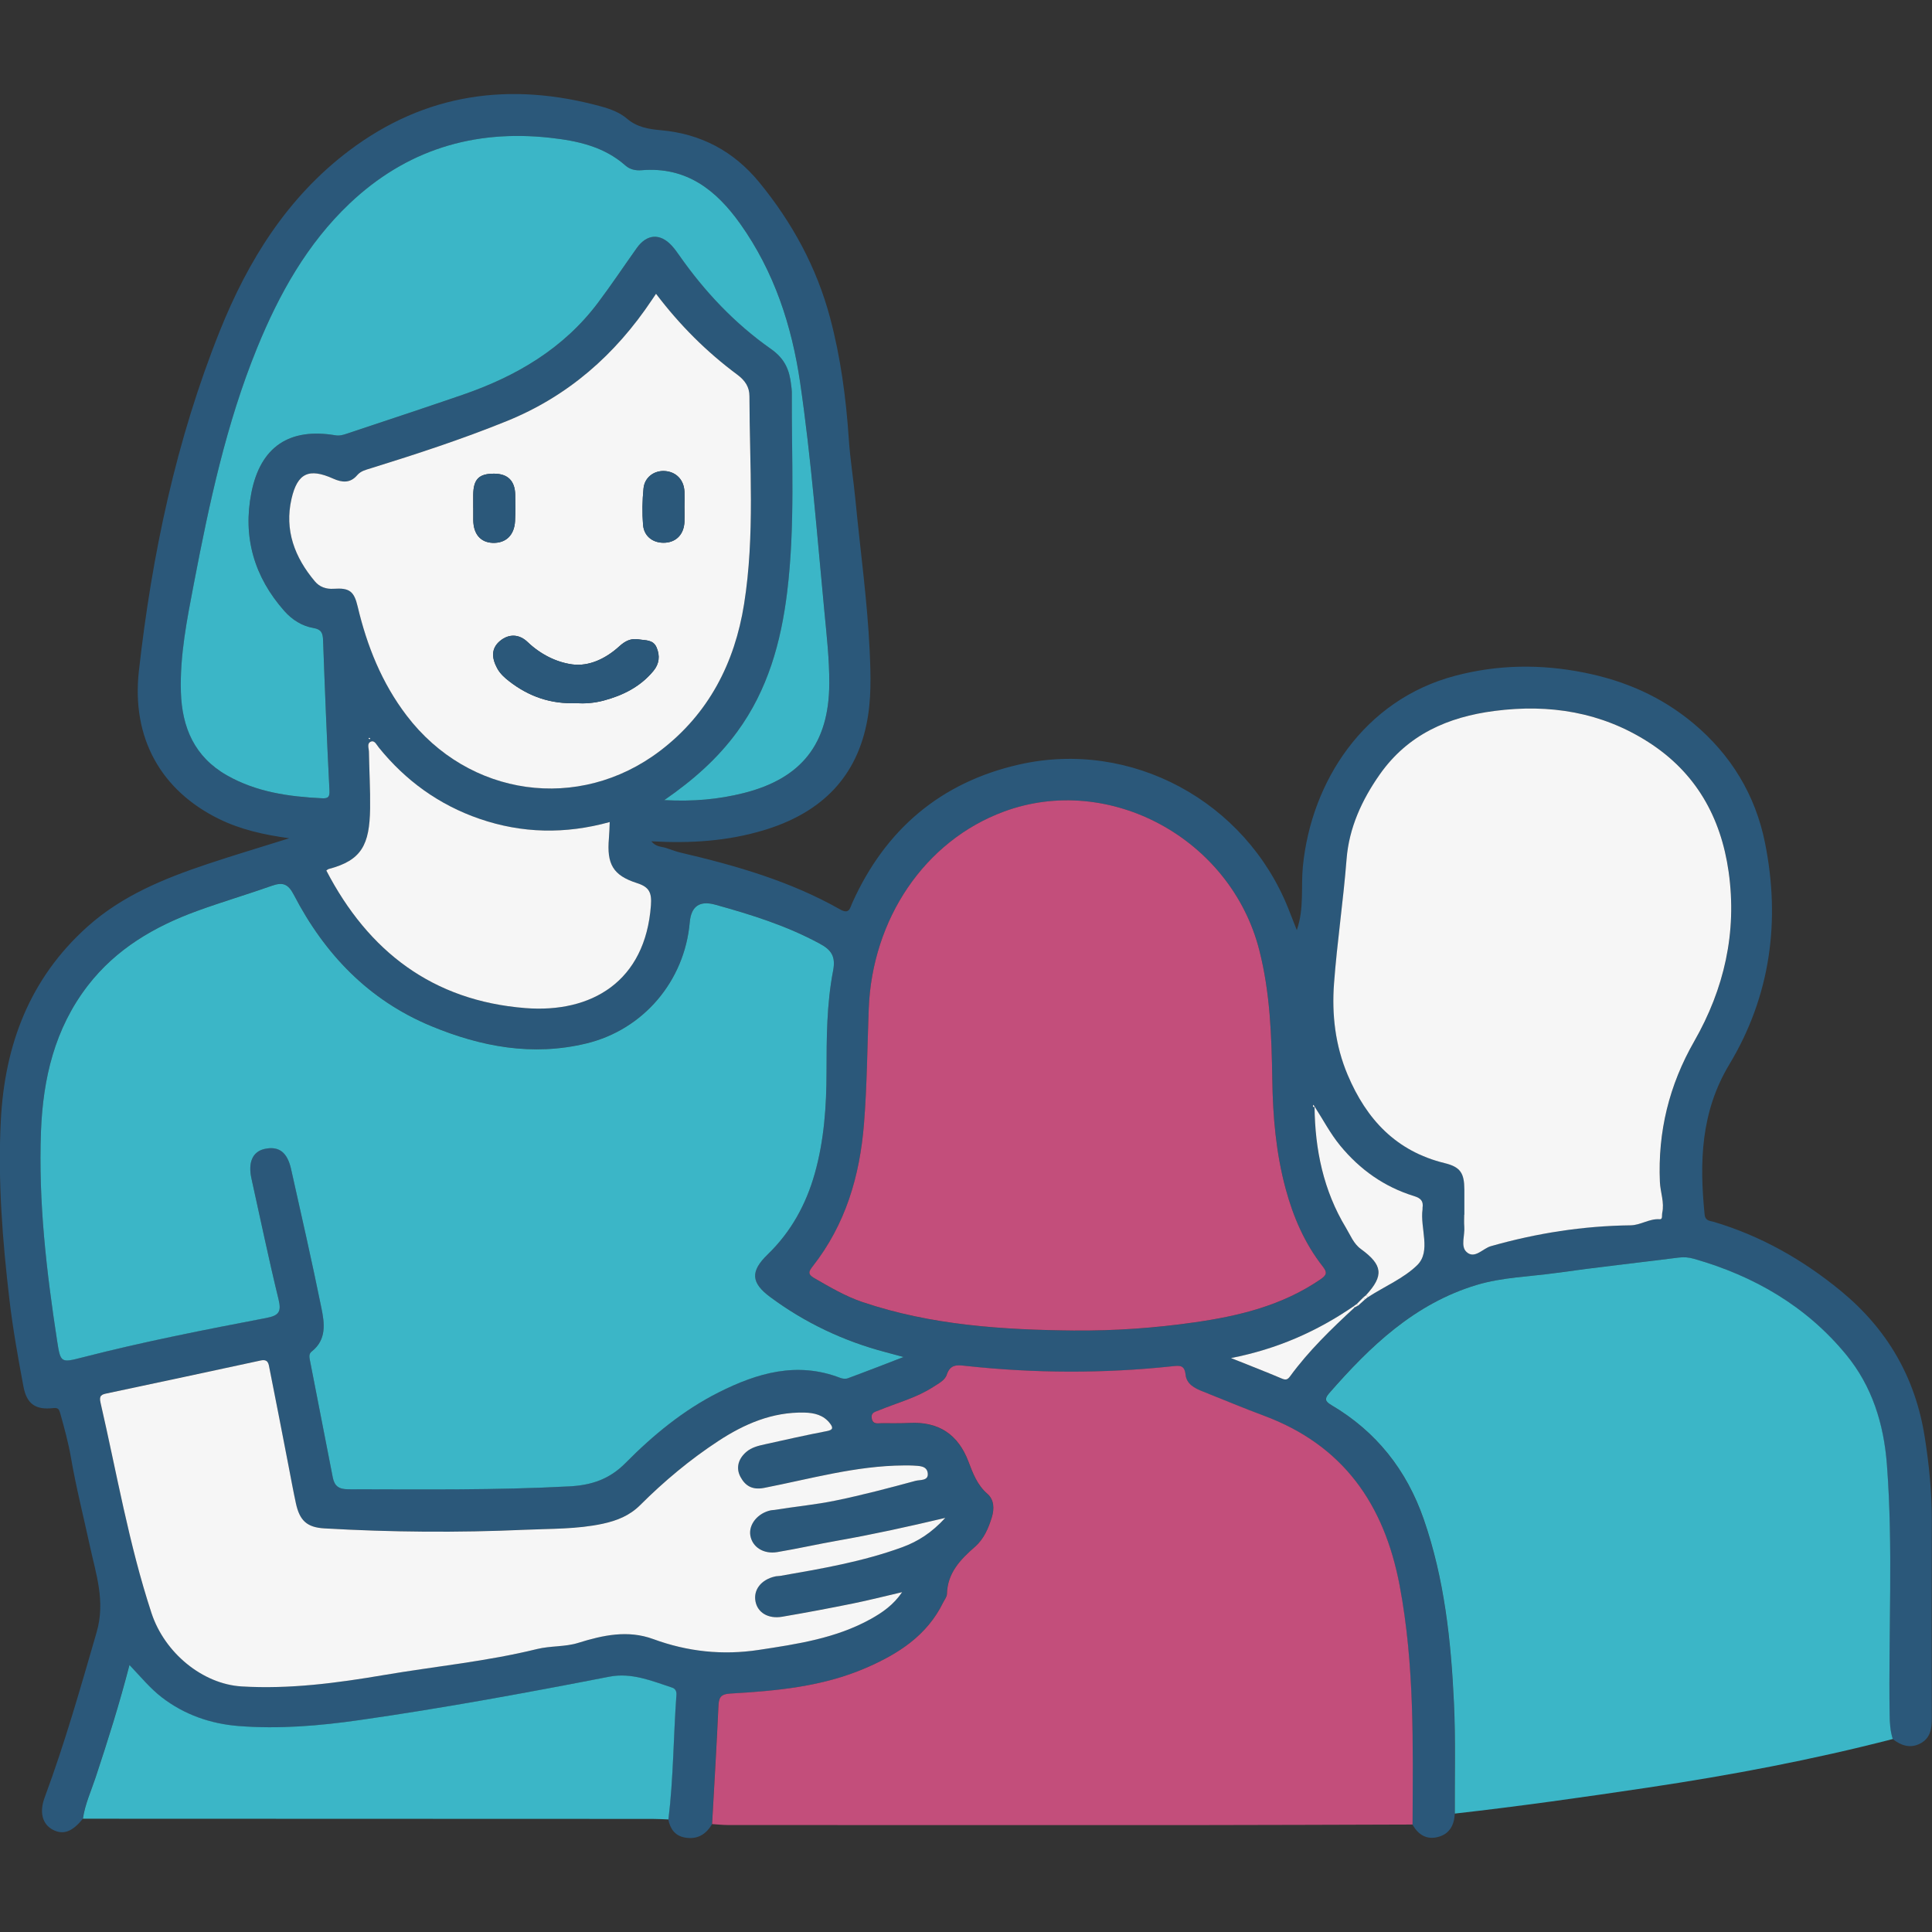
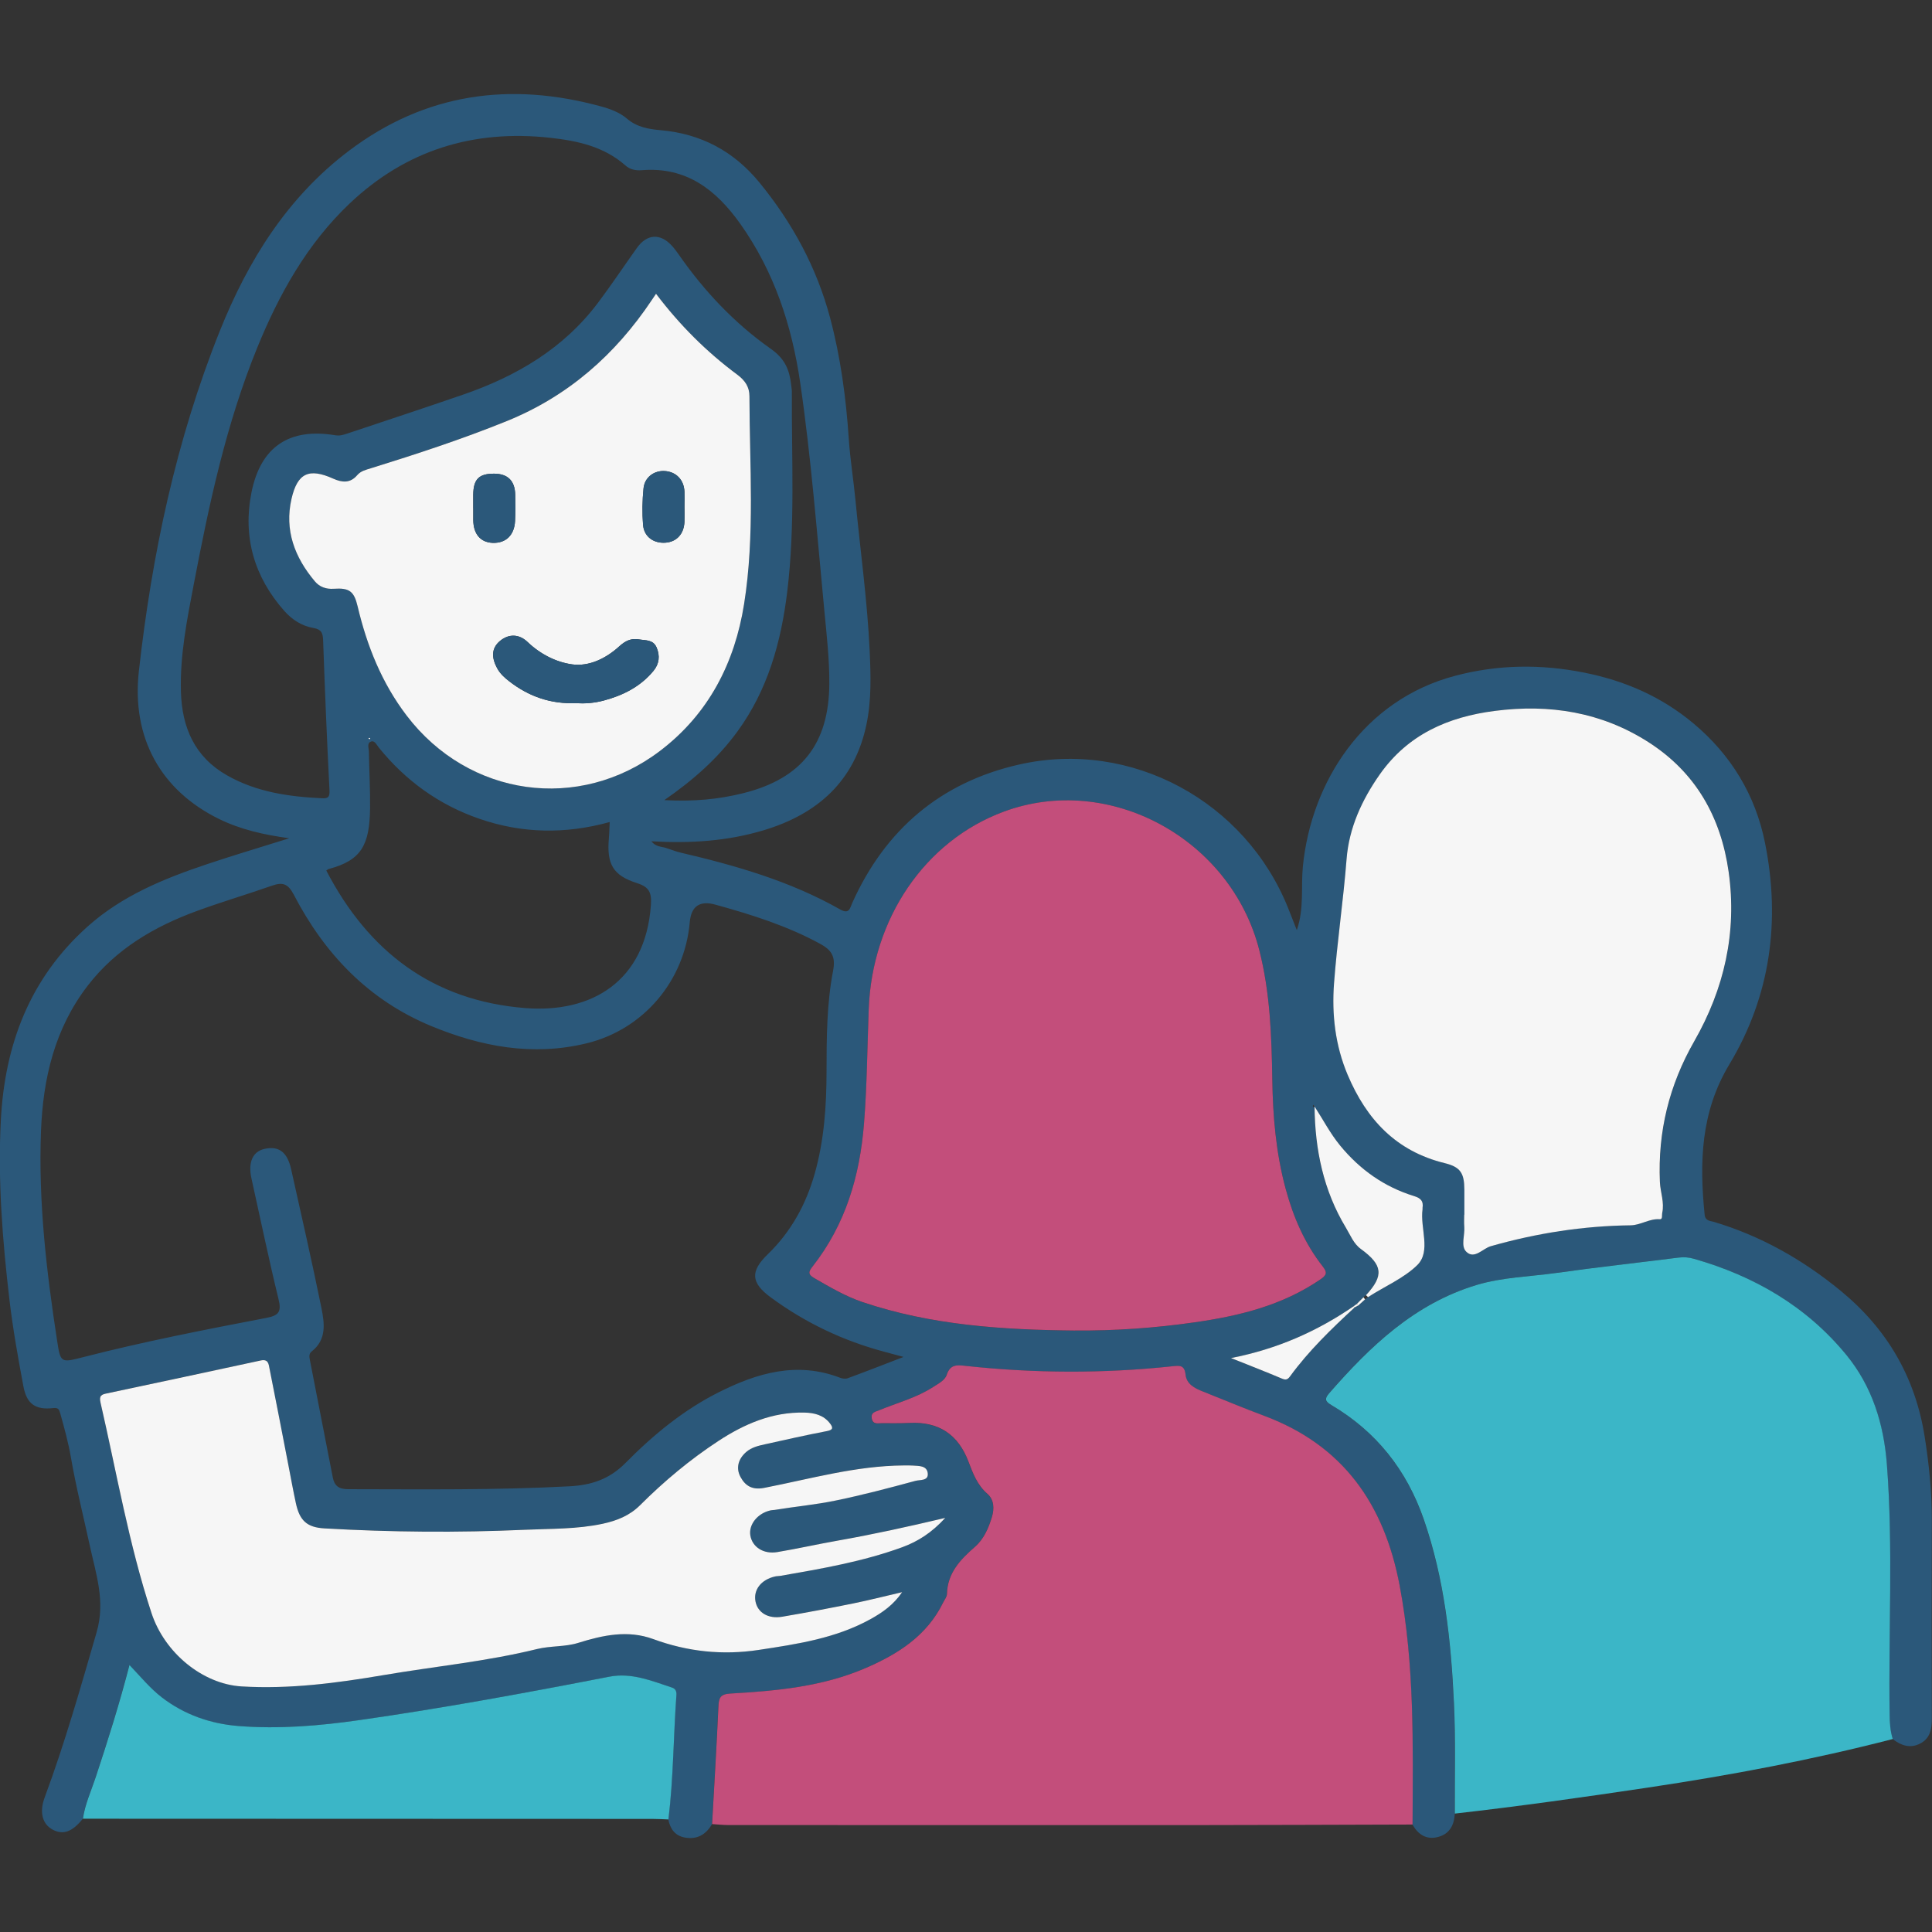
<svg xmlns="http://www.w3.org/2000/svg" id="a" data-name="Layer 1" viewBox="0 0 512 512">
  <rect x="0" y="0" width="512" height="512" fill="#333333" stroke="none" />
  <path d="M385.54,480.61c-.15,3.01-1.34,5.38-4.42,6.2-3.08.82-5.28-.61-6.8-3.27.1-21.17.54-42.31-3.42-63.33-4.08-21.64-14.99-37.24-36.05-45.05-5.45-2.02-10.81-4.29-16.22-6.43-2.13-.85-4.2-1.94-4.47-4.43-.28-2.6-1.58-2.41-3.59-2.2-18.17,1.93-36.35,1.87-54.51-.09-2.33-.25-4.23-.58-5.19,2.34-.5,1.5-2.19,2.32-3.57,3.22-4.45,2.89-9.56,4.19-14.39,6.2-.88.37-2.12.48-1.92,2.03.24,1.8,1.54,1.38,2.65,1.38,2.45,0,4.9.05,7.34-.07,7.72-.39,12.9,3.01,15.64,10.22,1.19,3.13,2.32,6.22,5.03,8.57,1.78,1.54,1.87,3.94,1.18,6.2-.9,2.93-2.14,5.8-4.44,7.81-3.9,3.41-7.32,6.93-7.46,12.54-.02.75-.63,1.48-.99,2.22-4.3,8.84-12.01,13.72-20.6,17.42-11.41,4.92-23.61,6.03-35.82,6.74-2.81.16-3.06,1.28-3.16,3.58-.45,10.34-1.09,20.68-1.67,31.02-1.63,2.78-3.97,4.14-7.24,3.53-2.62-.49-3.83-2.32-4.34-4.77,1.34-10.97,1.33-22.02,2.12-33.02.07-.91-.24-1.62-1.15-1.92-5.41-1.78-10.75-4.04-16.65-2.89-22.01,4.28-44.05,8.34-66.26,11.51-10.63,1.52-21.31,2.4-32.01,1.56-7.39-.58-14.33-2.97-20.32-7.6-3.09-2.39-5.57-5.41-8.56-8.57-2.68,10.35-5.75,20.08-8.96,29.77-1.2,3.63-2.83,7.14-3.38,10.97-2.78,3.47-5.21,4.35-7.97,2.88-2.69-1.43-3.62-4.54-2.12-8.57,5.33-14.34,9.49-29.03,13.75-43.72,2.4-8.26-.17-15.44-1.81-23.02-1.68-7.78-3.65-15.49-5-23.36-.67-3.88-1.75-7.83-2.84-11.7-.28-.98-.5-1.5-1.84-1.35-4.64.53-7.01-1.04-7.89-5.69-1.44-7.64-2.81-15.32-3.72-23.04-1.85-15.78-3.1-31.6-2.28-47.53,1.04-20.09,7.68-37.62,22.93-51.3,9.18-8.24,20.34-12.78,31.82-16.62,7.02-2.35,14.11-4.45,21.69-6.83-6.76-.93-12.92-2.31-18.65-5.13-15.29-7.52-23.21-21.37-21.2-39.23,3.46-30.86,9.85-61.13,21.44-90.07,7.48-18.68,17.93-35.47,34.29-47.81,20.19-15.22,42.64-18.3,66.73-11.71,2.49.68,4.98,1.61,6.88,3.24,2.69,2.3,5.75,2.78,9.01,3.07,10.64.96,19.3,5.56,26.09,13.85,8.73,10.67,15.17,22.5,18.73,35.84,2.8,10.53,4.23,21.22,4.96,32.12.36,5.39,1.26,10.91,1.78,16.36,1.27,13.23,3.13,26.4,3.75,39.72.3,6.6.5,13.08-.83,19.5-3.12,15.1-12.97,23.85-27.33,28.15-9.55,2.86-19.33,3.5-29.7,2.9,1.23,1.51,2.63,1.38,3.81,1.74,1.32.41,2.6.95,3.94,1.26,14.65,3.43,29.06,7.56,42.25,15.04,2.51,1.43,2.64-.37,3.27-1.75,8.74-19.42,23.43-31.91,44.15-36.62,29.74-6.77,60.1,9.71,71.43,38.26.68,1.71,1.35,3.42,2.21,5.62,2-5.83,1.06-11.47,1.61-16.93,2.22-22.32,16.05-44.1,40.43-50.5,11.26-2.96,22.58-3.12,34.11-.82,10.85,2.16,20.51,6.4,28.94,13.44,9.98,8.34,16.45,19.01,18.99,31.69,4.14,20.65,1.46,40.56-9.45,58.69-7.59,12.61-7.95,25.9-6.56,39.76.18,1.78,1.43,1.68,2.35,1.95,12.55,3.73,23.68,10.05,33.74,18.32,12.23,10.06,19.71,22.8,22.22,38.58,1.18,7.42,1.92,14.8,1.9,22.29-.05,17.47-.05,34.94,0,52.42,0,2.71-.36,5.18-2.95,6.6-2.7,1.47-5.16.63-7.42-1.13-.69-2.13-.81-4.3-.84-6.53-.32-22.1.98-44.23-.73-66.31-.82-10.67-3.92-20.65-10.76-28.98-10.6-12.9-24.44-20.9-40.38-25.45-1.38-.39-2.71-.49-4.12-.31-10.83,1.37-21.68,2.57-32.48,4.08-7,.98-14.13,1.1-20.98,3.17-16.45,4.95-28.21,16.23-39.1,28.72-1.27,1.45-1.03,2.14.61,3.11,11.91,7.03,19.95,17.21,24.48,30.26,5.47,15.77,7.24,32.15,8,48.66.45,9.76.18,19.55.23,29.33ZM361.32,343.79c-.61.61-1.21,1.22-1.82,1.83-.27.2-.55.39-.82.59-9.65,6.6-20.15,11.3-32.46,13.7,5.04,2.01,9.25,3.63,13.39,5.4,1.05.45,1.55.41,2.25-.54,4.95-6.78,10.97-12.59,17.11-18.27.31-.16.62-.32.93-.48.61-.55,1.22-1.11,1.83-1.66.26-.2.52-.41.79-.61,4.38-2.82,9.51-5,13.04-8.47,3.77-3.7.71-9.82,1.42-14.83.02-.11-.01-.23,0-.35.26-1.78-.42-2.56-2.26-3.13-7.86-2.42-14.32-6.98-19.55-13.35-2.65-3.22-4.53-6.9-6.79-10.36l-.34-.48c-.04.1-.13.2-.12.3,0,.33.17.4.44.2.1,11.39,2.36,22.23,8.32,32.1,1.18,1.96,1.99,4.2,3.97,5.63,5.82,4.23,6.11,7.05,1.35,12.22-.23.18-.46.37-.69.55ZM239.48,359.61c-2.36-.64-3.64-.99-4.93-1.33-11.04-2.92-21.18-7.74-30.37-14.52-5.19-3.83-5.38-6.85-.73-11.35,6.19-5.99,10.16-13.23,12.48-21.46,2.48-8.82,3.1-17.85,3.11-26.94.01-8.97.04-17.97,1.74-26.77.74-3.83-.5-5.53-3.47-7.14-8.76-4.77-18.17-7.72-27.72-10.36q-6.24-1.73-6.8,4.67c-1.36,15.56-12.28,28.43-27.38,32.09-14.28,3.46-27.97.87-41.23-4.63-16.55-6.87-28.18-19.1-36.31-34.75-1.55-2.98-2.99-3.39-5.82-2.4-6.58,2.31-13.28,4.28-19.83,6.68-11.32,4.14-21.47,10.06-28.99,19.83-8.75,11.38-11.83,24.58-12.37,38.55-.72,18.68,1.45,37.15,4.28,55.56.89,5.82.99,5.84,6.74,4.36,16.1-4.14,32.41-7.32,48.73-10.45,3.35-.64,4-1.68,3.2-4.97-2.59-10.61-4.8-21.31-7.17-31.97-.95-4.27.31-7.15,3.48-7.85,3.74-.83,6.01.83,7.02,5.34,2.73,12.25,5.53,24.49,8.03,36.78.82,4.06,1.45,8.43-2.58,11.57-.77.6-.62,1.48-.47,2.26,2.01,10.38,4.06,20.75,6.07,31.12.45,2.31,1.66,3.12,4.1,3.12,19.56.02,39.12.28,58.66-.77,5.78-.31,10.54-1.86,14.83-6.2,7.28-7.37,15.31-14,24.66-18.7,10.23-5.15,20.78-8.25,32.2-3.86.61.24,1.44.34,2.03.12,4.63-1.7,9.22-3.5,14.81-5.65ZM284.88,352.61c10.61.09,21.17-.67,31.66-2.16,11.82-1.69,23.3-4.48,33.39-11.39,1.64-1.13,1.89-1.79.62-3.41-4.81-6.13-7.84-13.14-9.85-20.64-2.55-9.49-3.38-19.17-3.53-28.95-.18-11.5-.57-23-3.44-34.24-7.54-29.58-39.75-47.06-67.68-36.73-20.98,7.75-34.95,28.44-35.83,52.38-.37,10.1-.44,20.21-1.25,30.31-1.11,13.91-4.88,26.71-13.58,37.8-1.09,1.39-1.4,2.12.39,3.14,4.14,2.38,8.23,4.81,12.79,6.35,18.28,6.17,37.23,7.36,56.31,7.55ZM388.07,321.89h-.02c0,1.05-.08,2.1.02,3.14.21,2.29-1.04,5.21.58,6.73,2.15,2.01,4.29-.9,6.46-1.52,12.11-3.45,24.44-5.38,37.04-5.53,2.69-.03,4.95-1.81,7.7-1.61.86.06.54-1.03.68-1.67.62-2.81-.51-5.46-.62-8.21-.57-13.32,2.44-25.64,9.1-37.28,7.94-13.87,11.39-28.85,9.12-44.9-2.06-14.59-8.77-26.39-21.28-34.39-12.44-7.96-26.18-10.14-40.73-8.26-12.41,1.6-23.01,6.27-30.44,16.82-4.77,6.77-8.16,14.2-8.8,22.42-.87,11.03-2.51,21.97-3.33,32.99-.62,8.23.3,16.39,3.61,24.21,5,11.83,12.85,20.25,25.71,23.4,4.19,1.03,5.2,2.66,5.22,7.01.01,2.21,0,4.42,0,6.64ZM176.04,212.04c7.73.42,14.4-.2,20.97-1.85,15.46-3.87,22.69-13.12,22.77-29.04.03-6.41-.69-12.76-1.3-19.12-1.94-20.23-3.48-40.51-6.42-60.63-2.22-15.15-6.88-29.39-15.83-42.02-6.41-9.04-14.32-15.26-26.19-14.27-1.56.13-3.09-.19-4.26-1.23-5.7-5.04-12.64-6.55-19.93-7.36-20.41-2.26-38.29,3.28-53.2,17.42-11.26,10.68-18.69,24-24.49,38.23-8.21,20.13-12.72,41.28-16.78,62.53-1.81,9.47-3.72,18.95-3.43,28.67.28,9.41,3.61,17.21,12.2,22.1,7.82,4.45,16.39,5.66,25.17,6.08,1.64.08,2.09-.29,2-2.14-.68-13.24-1.22-26.49-1.69-39.74-.07-1.91-.45-2.88-2.55-3.24-3.05-.52-5.64-2.17-7.71-4.5-8.02-9.04-11.07-19.64-8.73-31.4,2.43-12.21,10.11-17.2,22.21-15.18,1.15.19,2.06-.08,3.02-.4,10.26-3.42,20.53-6.81,30.75-10.33,14.14-4.86,26.67-12.18,35.83-24.35,3.57-4.74,6.86-9.68,10.3-14.52,2.68-3.77,6.21-4.01,9.31-.62.7.77,1.33,1.62,1.92,2.48,6.72,9.63,14.75,18.12,24.3,24.84,3.82,2.68,4.97,5.69,5.4,9.67.06.58.17,1.16.17,1.73-.09,17.68.92,35.38-1.23,53.01-1.63,13.34-5.15,25.99-13.22,37.03-5.13,7.01-11.5,12.72-19.35,18.15ZM173.85,77.85c-.47.7-.79,1.16-1.1,1.63-9.67,14.48-22.18,25.51-38.47,32.11-11.8,4.78-23.87,8.73-36.01,12.5-1.34.42-2.65.69-3.63,1.85-1.8,2.12-3.97,1.96-6.32.9-6.42-2.88-9.49-1.52-11.06,5.33-1.91,8.33.85,15.55,6.19,21.89,1.23,1.47,2.94,2.1,4.99,1.96,4.15-.29,5.38.65,6.34,4.68,2.48,10.48,6.39,20.27,13,28.94,16.4,21.52,45.64,25.68,67.14,9.34,12.91-9.81,19.79-23.36,22.27-38.91,2.9-18.22,1.45-36.7,1.42-55.08,0-2.42-1.12-4.15-3.22-5.71-8.07-5.99-15.17-13.04-21.54-21.44ZM250.52,402.24c-10.08,2.39-19.32,4.41-28.64,6.05-5.31.94-10.58,2.13-15.91,3.02-3.68.62-6.65-1.37-7.14-4.44-.46-2.92,1.98-5.91,5.43-6.63.34-.07.7-.05,1.04-.11,5.37-.88,10.84-1.39,16.1-2.47,7.1-1.47,14.17-3.32,21.2-5.23,1.21-.33,3.49.07,3.25-2.02-.23-2.03-2.31-1.92-3.93-2.03-.81-.06-1.63-.03-2.45-.03-12.63.07-24.73,3.56-36.99,5.95-3.24.63-5.04-.65-6.25-2.9-1.26-2.33-.64-4.76,1.49-6.6,1.47-1.28,3.3-1.68,5.1-2.08,5.44-1.2,10.87-2.43,16.33-3.48,1.73-.33,1.59-.97.8-2.02-1.71-2.25-4.18-2.82-6.8-2.88-8.48-.19-15.88,3-22.78,7.52-7.52,4.93-14.39,10.67-20.75,17.02-2.77,2.76-6.1,4.09-9.86,4.91-6.85,1.49-13.81,1.31-20.72,1.61-17.7.79-35.4.65-53.08-.37-4.67-.27-6.58-2.1-7.56-6.68-.71-3.29-1.31-6.6-1.95-9.9-1.67-8.6-3.32-17.2-5.04-25.79-.23-1.15-.28-2.57-2.32-2.13-13.58,2.95-27.17,5.83-40.76,8.72-1.35.29-2.14.52-1.7,2.45,4.29,18.63,7.51,37.52,13.5,55.75,3.49,10.62,13.6,18.84,23.88,19.46,12.74.76,25.31-.91,37.74-3.02,13.52-2.3,27.22-3.6,40.56-6.89,3.6-.89,7.45-.56,10.87-1.62,6.65-2.07,13.22-3.47,19.92-1.02,9.13,3.35,18.4,4.33,27.99,2.87,10.22-1.56,20.44-3.07,29.66-8.19,3.11-1.73,6.02-3.73,8.31-7.11-4.66,1.08-8.8,2.15-12.98,2.99-6.25,1.26-12.52,2.44-18.8,3.52-3.7.63-6.49-1.08-7.07-4.02-.62-3.11,1.49-5.83,5.18-6.65.45-.1.93-.08,1.39-.16,10.92-1.9,21.85-3.76,32.31-7.59,4.17-1.52,7.8-3.83,11.42-7.79ZM86.47,230.7c11.15,21.45,28.18,34.5,52.71,36.45,17.55,1.39,31.84-7.02,33.31-27.22.24-3.33-.39-4.85-3.69-5.9-6.39-2.04-8.04-5.06-7.44-11.88.12-1.36.13-2.72.21-4.3-11.78,3.26-23.23,3.03-34.49-.85-10.69-3.68-19.56-10.07-26.68-18.87-.55-.68-1.08-1.92-2-1.63-1.27.39-.65,1.76-.64,2.71.08,5,.37,10.01.31,15.01-.13,9.65-2.25,13.77-10.95,16.07-.21.06-.39.24-.66.41ZM98.1,195.65c-.08-.05-.17-.15-.22-.13-.1.04-.17.14-.25.22.15.05.31.1.46.15l.02-.25Z" fill="#2b587a" stroke-width="0" />
  <path d="M385.54,480.61c-.05-9.78.23-19.57-.23-29.33-.77-16.51-2.53-32.89-8-48.66-4.53-13.05-12.57-23.23-24.48-30.26-1.64-.97-1.88-1.65-.61-3.11,10.9-12.49,22.65-23.77,39.1-28.72,6.85-2.06,13.98-2.19,20.98-3.17,10.81-1.52,21.66-2.71,32.48-4.08,1.42-.18,2.75-.09,4.12.31,15.95,4.55,29.79,12.55,40.38,25.45,6.85,8.34,9.94,18.31,10.76,28.98,1.7,22.08.41,44.21.73,66.31.03,2.23.15,4.41.84,6.53-21.34,5.51-42.97,9.59-64.77,12.85-17.07,2.55-34.16,4.98-51.31,6.91Z" fill="#3bb6c7" stroke-width="0" />
  <path d="M188.71,483.41c.57-10.34,1.21-20.68,1.67-31.02.1-2.3.35-3.42,3.16-3.58,12.21-.7,24.41-1.82,35.82-6.74,8.59-3.7,16.3-8.58,20.6-17.42.36-.73.97-1.47.99-2.22.14-5.61,3.56-9.13,7.46-12.54,2.3-2.01,3.55-4.88,4.44-7.81.69-2.26.6-4.66-1.18-6.2-2.71-2.35-3.84-5.44-5.03-8.57-2.74-7.21-7.92-10.62-15.64-10.22-2.44.12-4.89.07-7.34.07-1.1,0-2.41.41-2.65-1.38-.21-1.54,1.04-1.66,1.92-2.03,4.82-2,9.94-3.3,14.39-6.2,1.38-.9,3.08-1.72,3.57-3.22.97-2.92,2.87-2.59,5.19-2.34,18.16,1.96,36.34,2.03,54.51.09,2.01-.21,3.31-.4,3.59,2.2.27,2.49,2.33,3.58,4.47,4.43,5.41,2.14,10.77,4.41,16.22,6.43,21.05,7.82,31.96,23.42,36.05,45.05,3.97,21.02,3.52,42.16,3.42,63.33-19.31.05-38.61.14-57.92.15-41.18.02-82.36,0-123.54-.02-1.39,0-2.77-.17-4.16-.25Z" fill="#c34e7b" stroke-width="0" />
  <path d="M21.97,481.98c.55-3.83,2.18-7.34,3.38-10.97,3.21-9.69,6.28-19.41,8.96-29.77,2.99,3.15,5.47,6.18,8.56,8.57,6,4.62,12.93,7.01,20.32,7.6,10.7.85,21.38-.04,32.01-1.56,22.2-3.17,44.25-7.23,66.26-11.51,5.9-1.15,11.24,1.11,16.65,2.89.91.3,1.21,1.01,1.15,1.92-.8,11-.78,22.06-2.12,33.02-1.39-.05-2.78-.14-4.17-.14-50.33-.02-100.66-.04-150.99-.05Z" fill="#3bb6c7" stroke-width="0" />
-   <path d="M239.48,359.61c-5.59,2.15-10.18,3.95-14.81,5.65-.59.22-1.42.12-2.03-.12-11.42-4.39-21.96-1.29-32.2,3.86-9.35,4.71-17.38,11.34-24.66,18.7-4.29,4.34-9.05,5.89-14.83,6.2-19.55,1.05-39.11.79-58.66.77-2.44,0-3.65-.81-4.1-3.12-2.01-10.38-4.06-20.75-6.07-31.12-.15-.79-.3-1.66.47-2.26,4.03-3.15,3.41-7.52,2.58-11.57-2.5-12.3-5.29-24.53-8.03-36.78-1.01-4.51-3.28-6.17-7.02-5.34-3.17.7-4.43,3.57-3.48,7.85,2.37,10.66,4.58,21.36,7.17,31.97.8,3.29.15,4.33-3.2,4.97-16.32,3.12-32.62,6.31-48.73,10.45-5.75,1.48-5.84,1.46-6.74-4.36-2.83-18.41-4.99-36.89-4.28-55.56.54-13.97,3.62-27.17,12.37-38.55,7.52-9.77,17.67-15.7,28.99-19.83,6.55-2.39,13.25-4.36,19.83-6.68,2.83-.99,4.27-.58,5.82,2.4,8.13,15.65,19.76,27.87,36.31,34.75,13.26,5.51,26.94,8.09,41.23,4.63,15.09-3.65,26.02-16.52,27.38-32.09q.56-6.42,6.8-4.67c9.54,2.64,18.96,5.59,27.72,10.36,2.97,1.61,4.21,3.32,3.47,7.14-1.7,8.8-1.73,17.8-1.74,26.77-.01,9.09-.63,18.12-3.11,26.94-2.32,8.23-6.29,15.47-12.48,21.46-4.65,4.5-4.46,7.52.73,11.35,9.18,6.78,19.33,11.6,30.37,14.52,1.29.34,2.57.7,4.93,1.33Z" fill="#3bb6c7" stroke-width="0" />
  <path d="M284.88,352.61c-19.08-.19-38.02-1.38-56.31-7.55-4.56-1.54-8.65-3.97-12.79-6.35-1.79-1.03-1.48-1.75-.39-3.14,8.69-11.09,12.47-23.89,13.58-37.8.8-10.1.87-20.21,1.25-30.31.88-23.94,14.85-44.63,35.83-52.38,27.93-10.32,60.14,7.15,67.68,36.73,2.87,11.24,3.26,22.74,3.44,34.24.15,9.78.97,19.46,3.53,28.95,2.02,7.5,5.04,14.51,9.85,20.64,1.27,1.62,1.02,2.29-.62,3.41-10.08,6.91-21.56,9.71-33.39,11.39-10.49,1.5-21.05,2.25-31.66,2.16Z" fill="#c34e7b" stroke-width="0" />
  <path d="M388.07,321.89c0-2.21.01-4.42,0-6.64-.02-4.35-1.03-5.99-5.22-7.01-12.86-3.15-20.71-11.57-25.71-23.4-3.3-7.82-4.22-15.98-3.61-24.21.82-11.01,2.47-21.96,3.33-32.99.65-8.23,4.04-15.65,8.8-22.42,7.43-10.55,18.03-15.22,30.44-16.82,14.55-1.88,28.29.3,40.73,8.26,12.51,8,19.22,19.8,21.28,34.39,2.26,16.05-1.18,31.02-9.12,44.9-6.66,11.64-9.67,23.97-9.1,37.28.12,2.74,1.24,5.4.62,8.21-.14.64.18,1.74-.68,1.67-2.75-.2-5.01,1.57-7.7,1.61-12.59.15-24.92,2.08-37.04,5.53-2.17.62-4.31,3.53-6.46,1.52-1.62-1.52-.37-4.44-.58-6.73-.09-1.04-.02-2.09-.02-3.14h.02Z" fill="#f6f6f6" stroke-width="0" />
-   <path d="M176.04,212.04c7.85-5.43,14.22-11.13,19.35-18.15,8.07-11.04,11.59-23.69,13.22-37.03,2.15-17.63,1.14-35.33,1.23-53.01,0-.58-.1-1.16-.17-1.73-.43-3.98-1.58-6.99-5.4-9.67-9.55-6.71-17.58-15.21-24.3-24.84-.6-.86-1.22-1.71-1.92-2.48-3.1-3.39-6.63-3.15-9.31.62-3.44,4.83-6.73,9.78-10.3,14.52-9.16,12.17-21.69,19.49-35.83,24.35-10.23,3.52-20.49,6.91-30.75,10.33-.96.32-1.87.6-3.02.4-12.1-2.02-19.78,2.97-22.21,15.18-2.34,11.76.71,22.36,8.73,31.4,2.07,2.33,4.66,3.98,7.71,4.5,2.1.36,2.48,1.33,2.55,3.24.48,13.25,1.01,26.5,1.69,39.74.1,1.85-.36,2.22-2,2.14-8.78-.43-17.35-1.63-25.17-6.08-8.59-4.89-11.92-12.68-12.2-22.1-.29-9.72,1.62-19.2,3.43-28.67,4.07-21.25,8.57-42.4,16.78-62.53,5.81-14.23,13.23-27.55,24.49-38.23,14.91-14.14,32.79-19.69,53.2-17.42,7.29.81,14.23,2.32,19.93,7.36,1.17,1.04,2.7,1.36,4.26,1.23,11.87-.99,19.78,5.23,26.19,14.27,8.95,12.63,13.61,26.87,15.83,42.02,2.94,20.12,4.48,40.4,6.42,60.63.61,6.37,1.33,12.71,1.3,19.12-.07,15.92-7.31,25.17-22.77,29.04-6.57,1.64-13.24,2.27-20.97,1.85Z" fill="#3bb6c7" stroke-width="0" />
  <path d="M173.85,77.85c6.37,8.4,13.47,15.45,21.54,21.44,2.1,1.56,3.22,3.29,3.22,5.71.03,18.38,1.48,36.85-1.42,55.08-2.47,15.55-9.36,29.1-22.27,38.91-21.5,16.34-50.74,12.18-67.14-9.34-6.61-8.67-10.52-18.46-13-28.94-.95-4.03-2.18-4.96-6.34-4.68-2.05.14-3.75-.49-4.99-1.96-5.35-6.35-8.1-13.56-6.19-21.89,1.57-6.85,4.64-8.21,11.06-5.33,2.35,1.06,4.52,1.22,6.32-.9.99-1.16,2.3-1.43,3.63-1.85,12.14-3.77,24.21-7.72,36.01-12.5,16.29-6.6,28.8-17.63,38.47-32.11.31-.47.63-.94,1.1-1.63ZM152.91,186.34c2.03.16,4.56-.02,7.05-.68,5.15-1.37,9.75-3.68,13.21-7.87,1.53-1.86,1.78-3.98.83-6.2-.9-2.12-2.89-1.84-4.66-2.14-2.13-.37-3.66.41-5.22,1.83-3.52,3.21-7.99,5.4-12.49,4.79-4.26-.58-8.45-2.71-11.84-5.95-2.15-2.06-4.9-2.25-7.28-.27-2.45,2.04-2.17,4.62-.78,7.21.79,1.48,2,2.56,3.29,3.55,5.11,3.93,10.84,6.03,17.88,5.73ZM181.39,134.47c0-1.4.05-2.79,0-4.19-.13-3.12-2.19-5.25-5.2-5.45-2.8-.18-5.33,1.62-5.64,4.57-.33,3.22-.38,6.52-.12,9.74.26,3.1,2.79,4.88,5.87,4.68,2.99-.19,4.95-2.29,5.09-5.51.05-1.28,0-2.56.01-3.84ZM125.42,134.62c0,1.05,0,2.1,0,3.14.01,3.72,1.89,5.96,5.09,6.1,3.51.15,5.79-2,5.98-5.78.11-2.32.08-4.66.04-6.98-.06-3.66-1.97-5.55-5.55-5.57-4.05-.03-5.53,1.45-5.57,5.6-.01,1.16,0,2.33,0,3.49Z" fill="#f6f6f6" stroke-width="0" />
  <path d="M250.52,402.24c-3.62,3.96-7.25,6.26-11.42,7.79-10.47,3.82-21.39,5.69-32.31,7.59-.46.08-.94.05-1.39.16-3.69.83-5.8,3.54-5.18,6.65.58,2.94,3.37,4.65,7.07,4.02,6.28-1.07,12.55-2.25,18.8-3.52,4.19-.85,8.33-1.91,12.98-2.99-2.3,3.38-5.2,5.38-8.31,7.11-9.22,5.12-19.44,6.64-29.66,8.19-9.6,1.46-18.86.48-27.99-2.87-6.7-2.46-13.27-1.06-19.92,1.02-3.42,1.07-7.27.74-10.87,1.62-13.35,3.29-27.04,4.59-40.56,6.89-12.43,2.11-25,3.79-37.74,3.02-10.28-.62-20.39-8.83-23.88-19.46-5.99-18.23-9.21-37.12-13.5-55.75-.45-1.93.34-2.16,1.7-2.45,13.59-2.89,27.18-5.77,40.76-8.72,2.03-.44,2.09.98,2.32,2.13,1.72,8.59,3.37,17.19,5.04,25.79.64,3.3,1.24,6.62,1.95,9.9.99,4.58,2.89,6.41,7.56,6.68,17.69,1.02,35.39,1.16,53.08.37,6.92-.31,13.87-.13,20.72-1.61,3.76-.82,7.09-2.15,9.86-4.91,6.36-6.35,13.23-12.09,20.75-17.02,6.9-4.52,14.31-7.71,22.78-7.52,2.62.06,5.09.63,6.8,2.88.79,1.05.93,1.69-.8,2.02-5.47,1.05-10.9,2.27-16.33,3.48-1.81.4-3.63.8-5.1,2.08-2.12,1.85-2.75,4.27-1.49,6.6,1.21,2.24,3,3.53,6.25,2.9,12.26-2.39,24.36-5.87,36.99-5.95.82,0,1.63-.03,2.45.03,1.61.11,3.7,0,3.93,2.03.24,2.09-2.04,1.69-3.25,2.02-7.03,1.91-14.1,3.77-21.2,5.23-5.26,1.09-10.74,1.59-16.1,2.47-.34.06-.7.03-1.04.11-3.45.73-5.89,3.72-5.43,6.63.49,3.07,3.46,5.05,7.14,4.44,5.32-.89,10.59-2.08,15.91-3.02,9.32-1.64,18.56-3.66,28.64-6.05Z" fill="#f6f6f6" stroke-width="0" />
-   <path d="M86.47,230.7c.27-.17.44-.36.66-.41,8.7-2.29,10.82-6.41,10.95-16.07.07-5-.23-10.01-.31-15.01-.02-.95-.64-2.32.64-2.71.92-.28,1.44.95,2,1.63,7.12,8.8,15.99,15.19,26.68,18.87,11.25,3.87,22.71,4.11,34.49.85-.07,1.58-.09,2.94-.21,4.3-.6,6.82,1.05,9.84,7.44,11.88,3.29,1.05,3.93,2.57,3.69,5.9-1.47,20.2-15.76,28.61-33.31,27.22-24.52-1.94-41.56-14.99-52.71-36.45Z" fill="#f6f6f6" stroke-width="0" />
  <path d="M362.01,343.23c4.76-5.17,4.46-7.99-1.35-12.22-1.98-1.44-2.78-3.67-3.97-5.63-5.96-9.86-8.21-20.71-8.32-32.1l.02-.02c2.25,3.46,4.14,7.14,6.79,10.36,5.23,6.36,11.69,10.93,19.55,13.35,1.84.57,2.52,1.35,2.26,3.13-.02.11.01.23,0,.35-.71,5,2.35,11.13-1.42,14.83-3.54,3.47-8.66,5.64-13.04,8.47-.17-.17-.35-.34-.52-.51Z" fill="#f6f6f6" stroke-width="0" />
  <path d="M358.98,346.49c-6.14,5.68-12.16,11.48-17.11,18.27-.7.95-1.2.99-2.25.54-4.15-1.76-8.35-3.38-13.39-5.4,12.31-2.4,22.8-7.09,32.46-13.7.1.09.2.19.3.29Z" fill="#f6f6f6" stroke-width="0" />
  <path d="M359.51,345.62c.61-.61,1.21-1.22,1.82-1.83.14.19.28.38.42.56-.61.55-1.22,1.11-1.83,1.66-.13-.13-.27-.26-.4-.39Z" fill="#f6f6f6" stroke-width="0" />
  <path d="M98.1,195.65l-.02.25c-.15-.05-.31-.1-.46-.15.08-.08.16-.18.25-.22.05-.02.15.08.22.13Z" fill="#f6f6f6" stroke-width="0" />
-   <path d="M348.38,293.28c-.27.2-.43.13-.44-.2,0-.1.08-.2.12-.3.11.16.23.32.34.48,0,0-.02.02-.02.02Z" fill="#f6f6f6" stroke-width="0" />
-   <path d="M362.53,343.74c-.26.2-.52.41-.79.61-.14-.19-.28-.38-.42-.56.23-.18.46-.37.69-.55.17.17.35.34.52.51Z" fill="#f6f6f6" stroke-width="0" />
  <path d="M358.68,346.2c.27-.2.55-.39.82-.59.14.13.27.26.4.39-.31.16-.62.32-.93.48-.1-.1-.2-.19-.3-.29Z" fill="#f6f6f6" stroke-width="0" />
-   <path d="M152.91,186.34c-7.04.3-12.77-1.8-17.88-5.73-1.29-.99-2.5-2.07-3.29-3.55-1.39-2.6-1.68-5.17.78-7.21,2.38-1.98,5.13-1.79,7.28.27,3.38,3.24,7.58,5.37,11.84,5.95,4.5.61,8.98-1.58,12.49-4.79,1.56-1.42,3.09-2.2,5.22-1.83,1.77.3,3.76.02,4.66,2.14.95,2.23.7,4.35-.83,6.2-3.46,4.19-8.06,6.5-13.21,7.87-2.49.66-5.01.85-7.05.68Z" fill="#2b587a" stroke-width="0" />
+   <path d="M152.91,186.34c-7.04.3-12.77-1.8-17.88-5.73-1.29-.99-2.5-2.07-3.29-3.55-1.39-2.6-1.68-5.17.78-7.21,2.38-1.98,5.13-1.79,7.28.27,3.38,3.24,7.58,5.37,11.84,5.95,4.5.61,8.98-1.58,12.49-4.79,1.56-1.42,3.09-2.2,5.22-1.83,1.77.3,3.76.02,4.66,2.14.95,2.23.7,4.35-.83,6.2-3.46,4.19-8.06,6.5-13.21,7.87-2.49.66-5.01.85-7.05.68" fill="#2b587a" stroke-width="0" />
  <path d="M181.38,134.47c0,1.28.04,2.56,0,3.84-.13,3.22-2.1,5.32-5.09,5.51-3.08.2-5.61-1.58-5.87-4.68-.27-3.23-.21-6.52.12-9.74.3-2.95,2.83-4.75,5.64-4.57,3.01.2,5.07,2.33,5.2,5.45.06,1.39,0,2.79,0,4.19Z" fill="#2b587a" stroke-width="0" />
  <path d="M125.42,134.62c0-1.16,0-2.33,0-3.49.04-4.14,1.51-5.62,5.57-5.6,3.58.02,5.49,1.91,5.55,5.57.04,2.33.07,4.66-.04,6.98-.19,3.78-2.47,5.93-5.98,5.78-3.21-.14-5.08-2.38-5.09-6.1,0-1.05,0-2.1,0-3.14Z" fill="#2b587a" stroke-width="0" />
</svg>